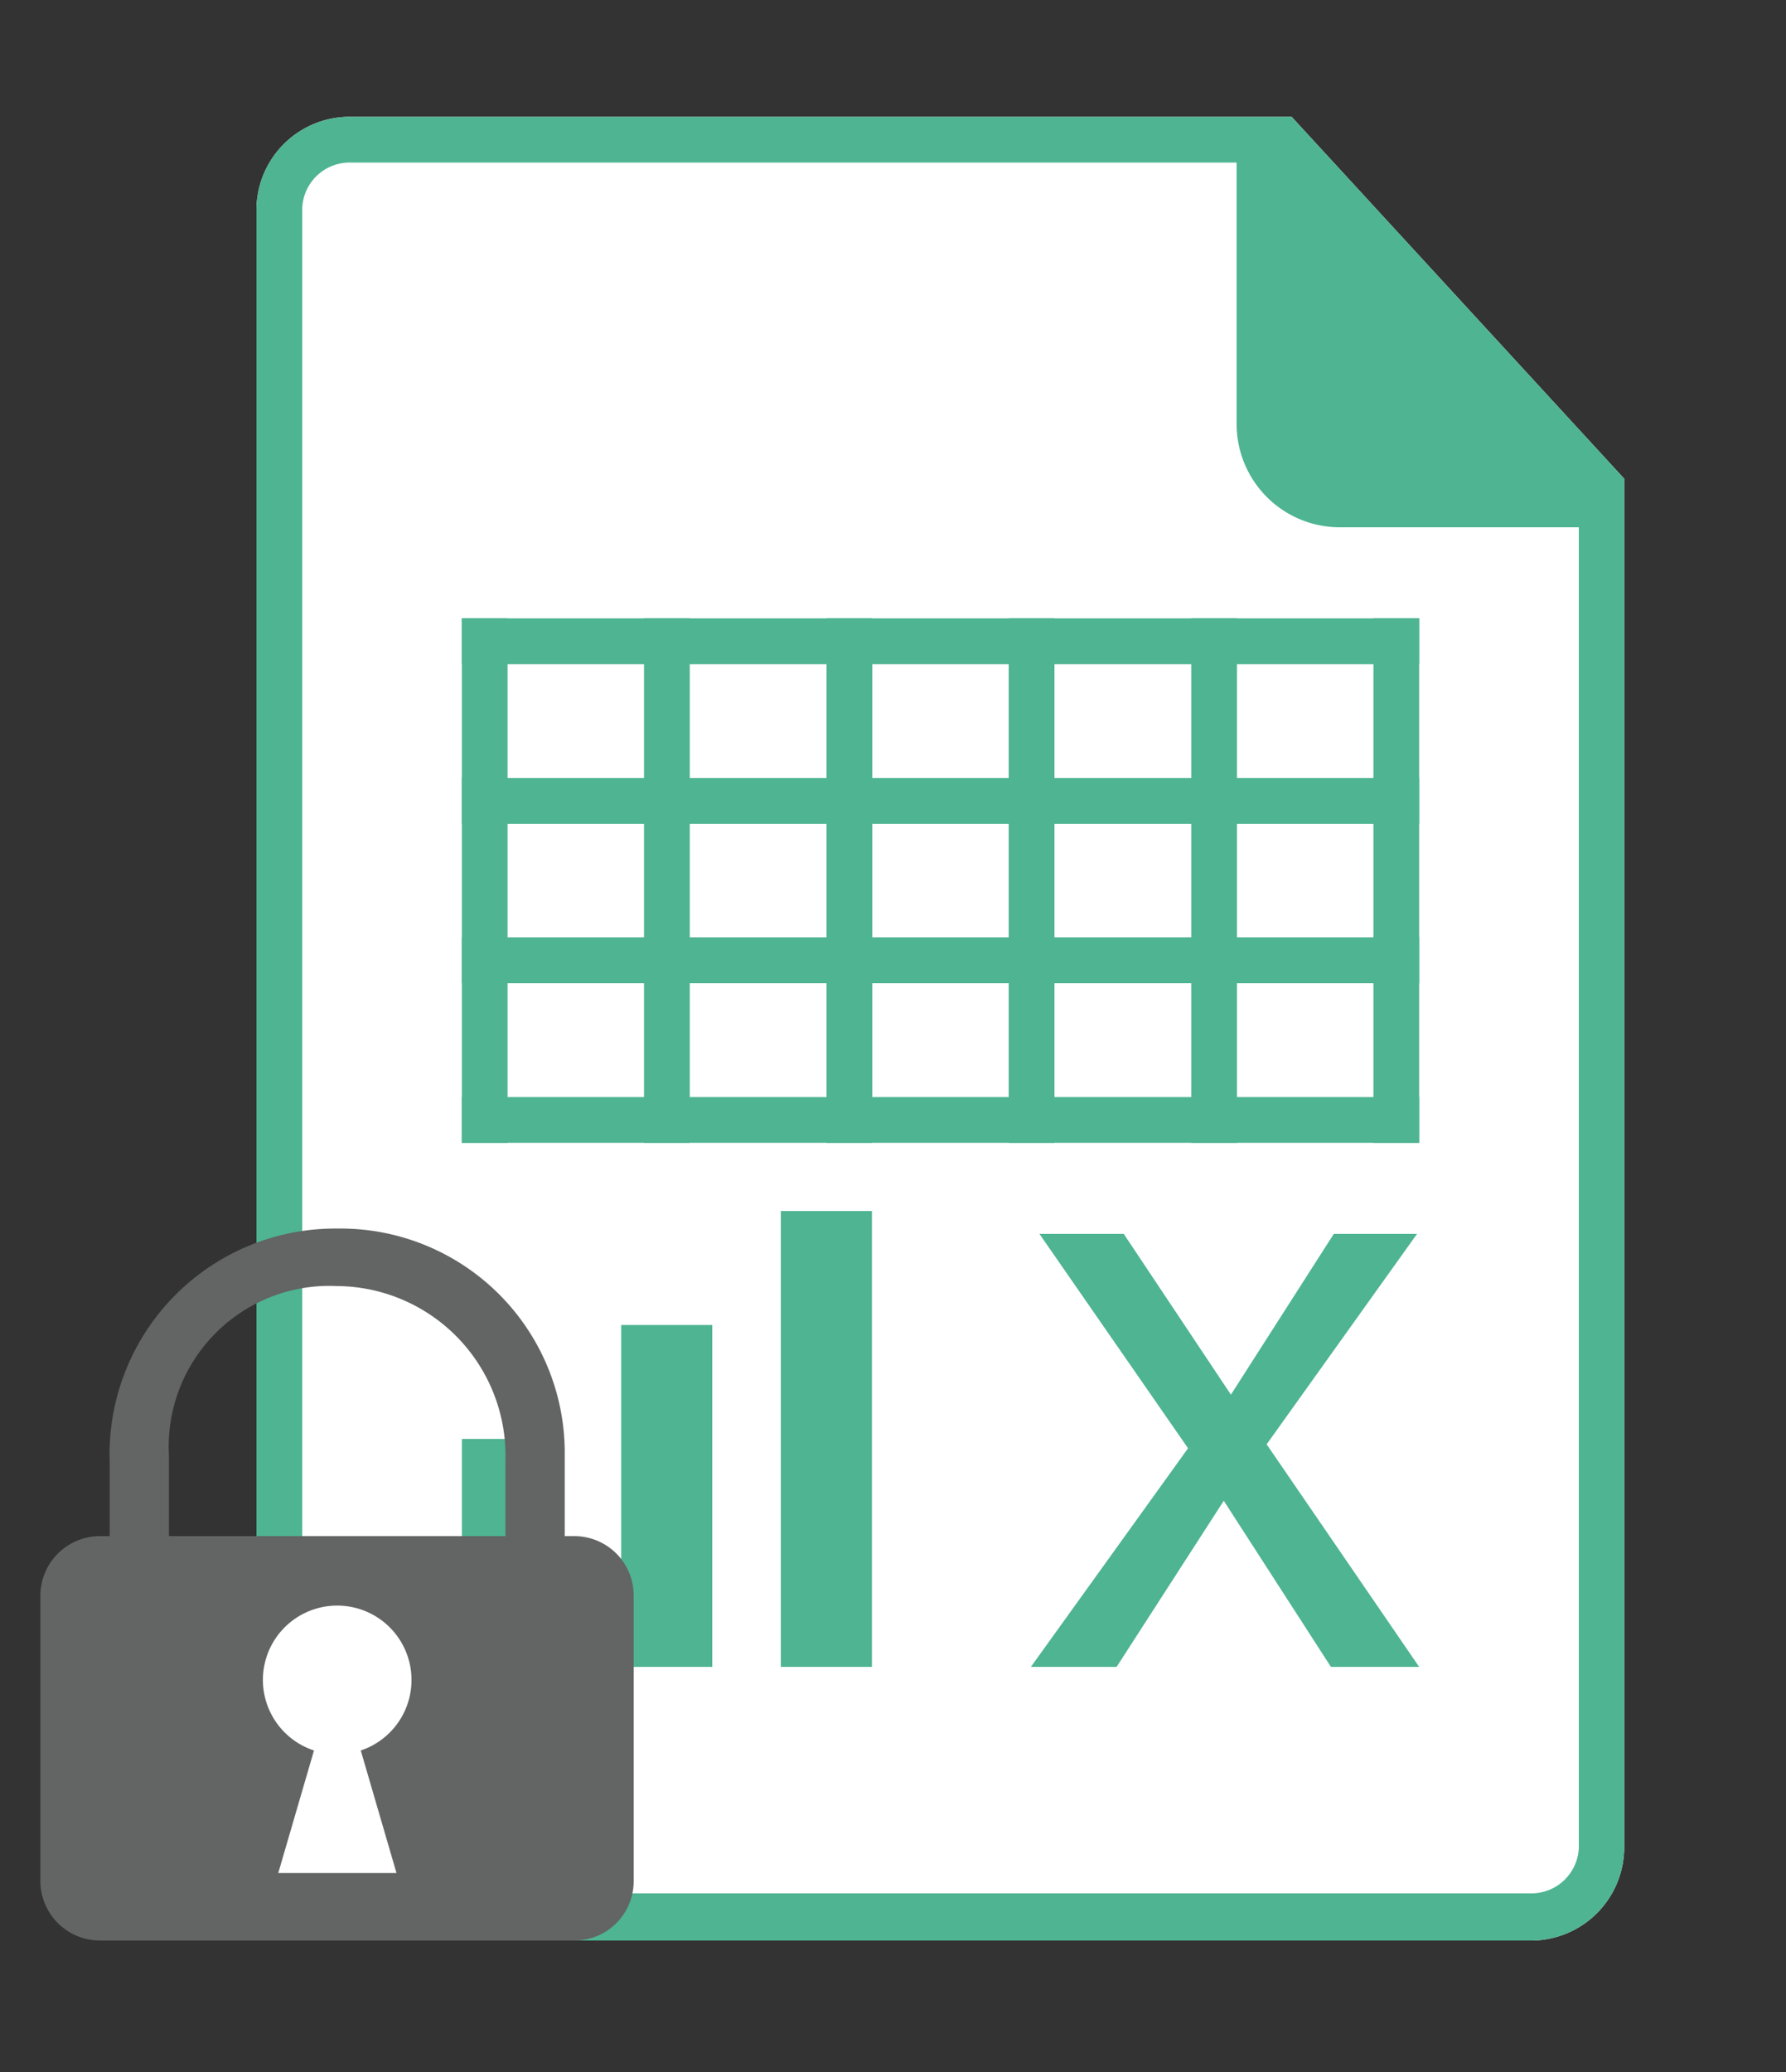
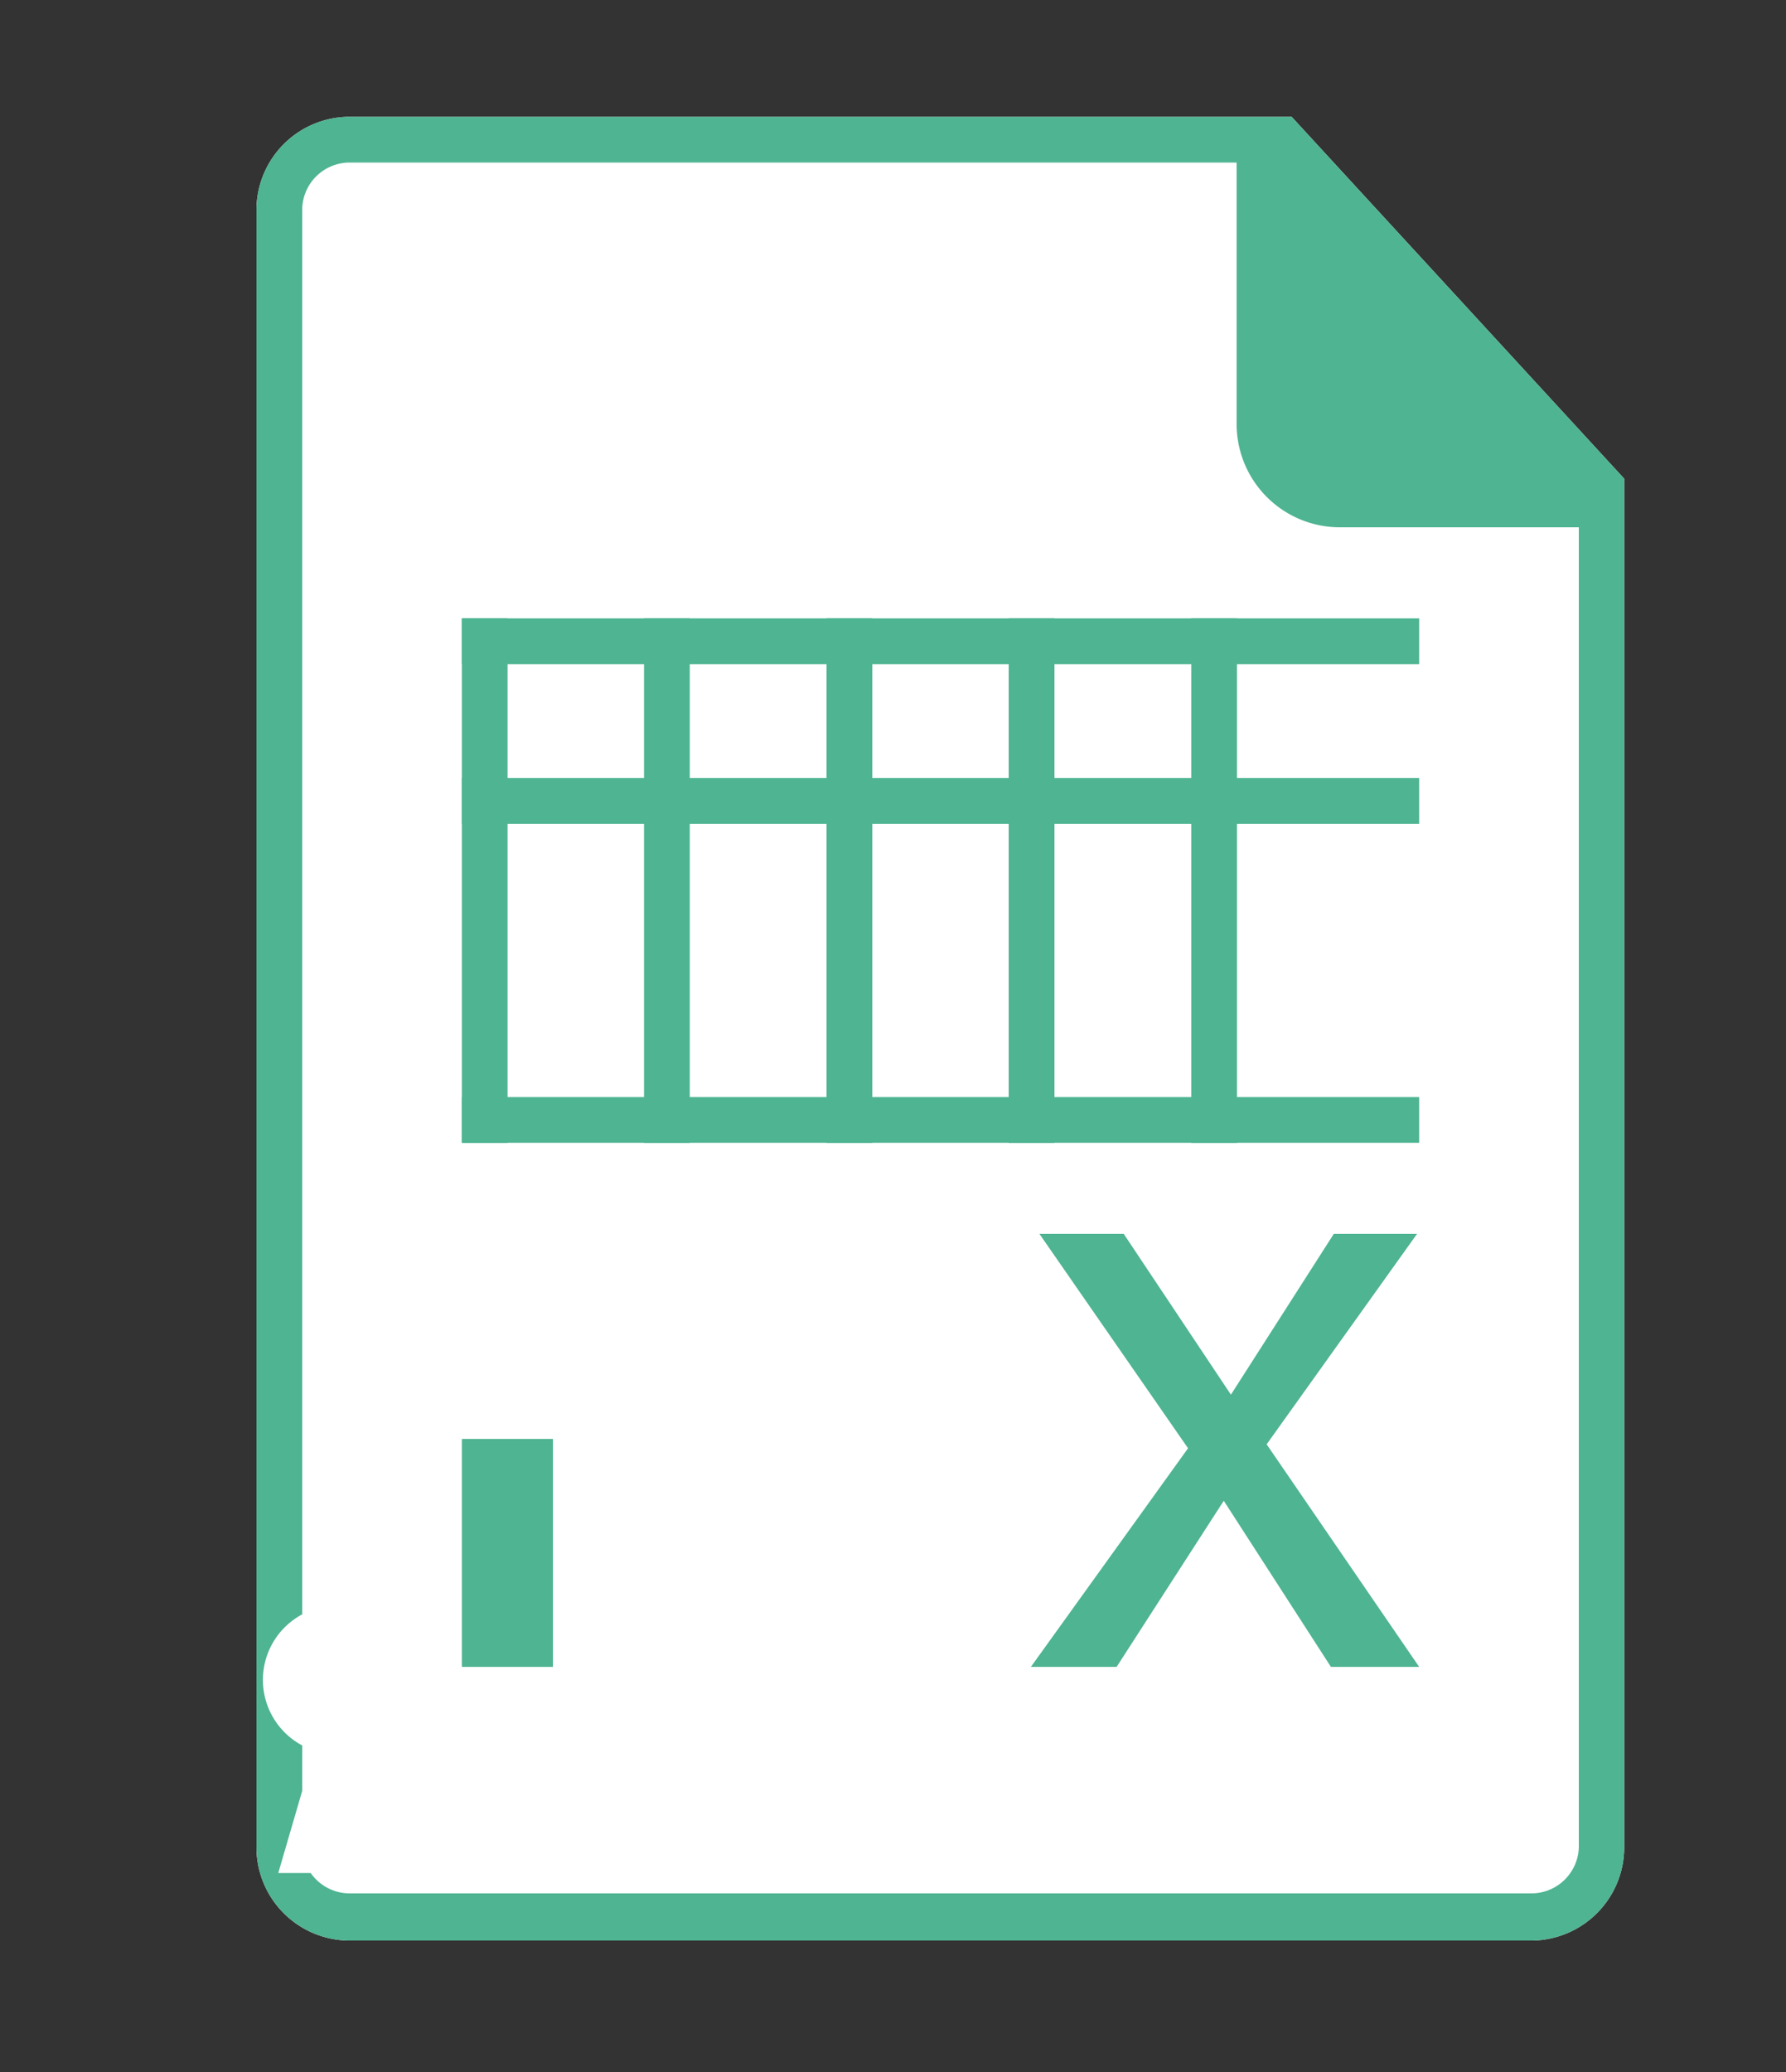
<svg xmlns="http://www.w3.org/2000/svg" width="50" height="58" viewBox="0 0 50 58">
  <rect x="0" y="0" width="50" height="58" fill="#333333" stroke="none" />
  <defs>
    <style>.a{fill:#fff;}.b{fill:#4eb492;}.c{fill:#636464;}</style>
  </defs>
  <title>ico_touka</title>
  <path class="a" d="M36.16,3.27H9.79a2.61,2.61,0,0,0-2.61,2.6V51.72a2.61,2.61,0,0,0,2.61,2.6H42.87a2.61,2.61,0,0,0,2.6-2.6V13.4L36.16,3.27Z" />
  <path class="b" d="M35.6,4.55l8.6,9.34V51.72A1.33,1.33,0,0,1,42.87,53H9.79a1.33,1.33,0,0,1-1.33-1.32V5.87A1.33,1.33,0,0,1,9.79,4.55H35.6m.56-1.28H9.79a2.61,2.61,0,0,0-2.61,2.6V51.72a2.61,2.61,0,0,0,2.61,2.6H42.87a2.61,2.61,0,0,0,2.6-2.6V13.4L36.16,3.27Z" />
  <path class="b" d="M44.43,14.76H37.51a2.89,2.89,0,0,1-2.89-2.88V4.14h1.6l8.21,9Z" />
  <rect class="b" x="12.93" y="17.31" width="26.8" height="1.28" />
  <rect class="b" x="12.93" y="21.78" width="26.8" height="1.28" />
-   <rect class="b" x="12.93" y="26.24" width="26.8" height="1.28" />
  <rect class="b" x="12.93" y="30.71" width="26.8" height="1.28" />
  <rect class="b" x="12.93" y="17.31" width="1.28" height="14.68" />
  <rect class="b" x="18.03" y="17.31" width="1.28" height="14.68" />
  <rect class="b" x="23.14" y="17.31" width="1.28" height="14.68" />
  <rect class="b" x="28.24" y="17.31" width="1.28" height="14.68" />
  <rect class="b" x="33.35" y="17.31" width="1.28" height="14.68" />
-   <rect class="b" x="38.45" y="17.31" width="1.28" height="14.68" />
  <path class="b" d="M39.73,46.66H37.26l-3-4.65-3,4.65h-2.4l4.4-6.12-4.16-6h2.36l3,4.5,2.88-4.5h2.33l-4.21,5.89Z" />
-   <rect class="b" x="21.86" y="33.9" width="2.55" height="12.76" />
-   <rect class="b" x="17.39" y="37.09" width="2.55" height="9.57" />
  <rect class="b" x="12.93" y="40.28" width="2.55" height="6.38" />
-   <path class="c" d="M16.08,43h-.27V40.75a6.28,6.28,0,0,0-6.37-6.36A6.32,6.32,0,0,0,3.07,40.9V43H2.79a1.67,1.67,0,0,0-1.66,1.66v8a1.67,1.67,0,0,0,1.66,1.66H16.08a1.66,1.66,0,0,0,1.66-1.66v-8A1.66,1.66,0,0,0,16.08,43ZM4.73,43V40.75A4.5,4.5,0,0,1,9.44,36a4.75,4.75,0,0,1,4.71,4.89V43Z" />
  <path class="a" d="M11.52,47a2.08,2.08,0,1,0-2.73,2l-1,3.43H11.1l-1-3.43A2.08,2.08,0,0,0,11.52,47Z" />
</svg>